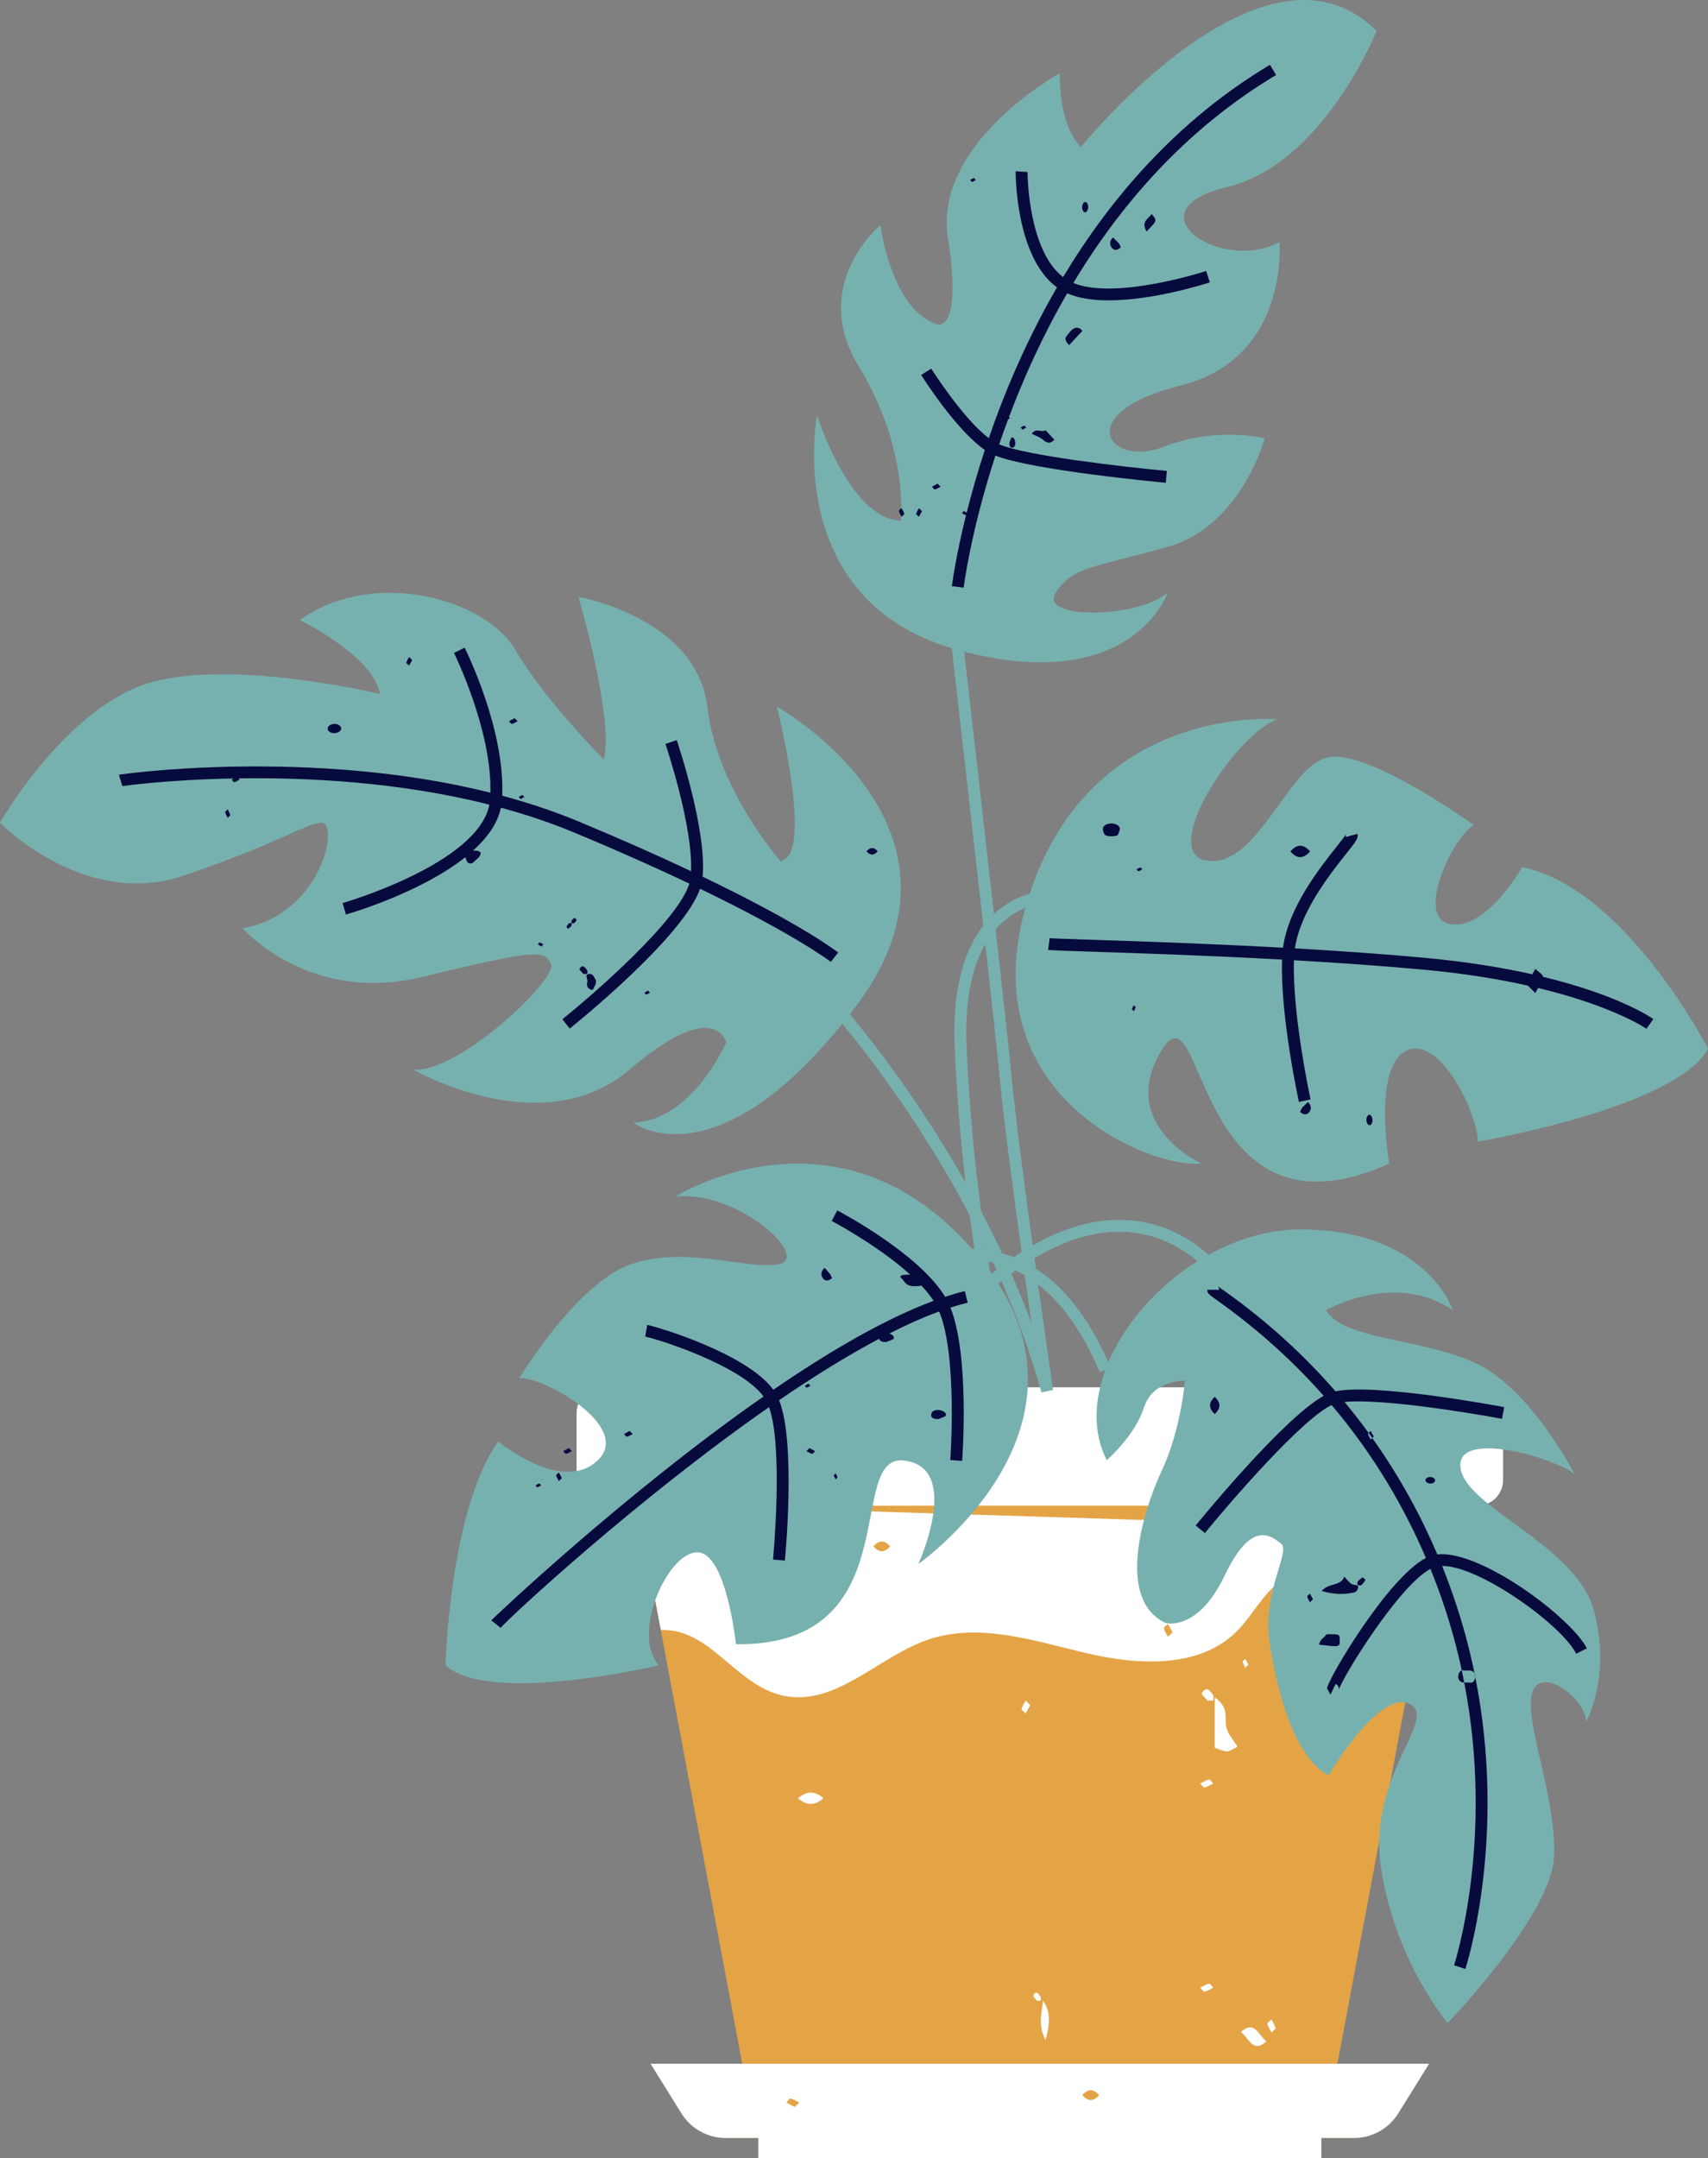
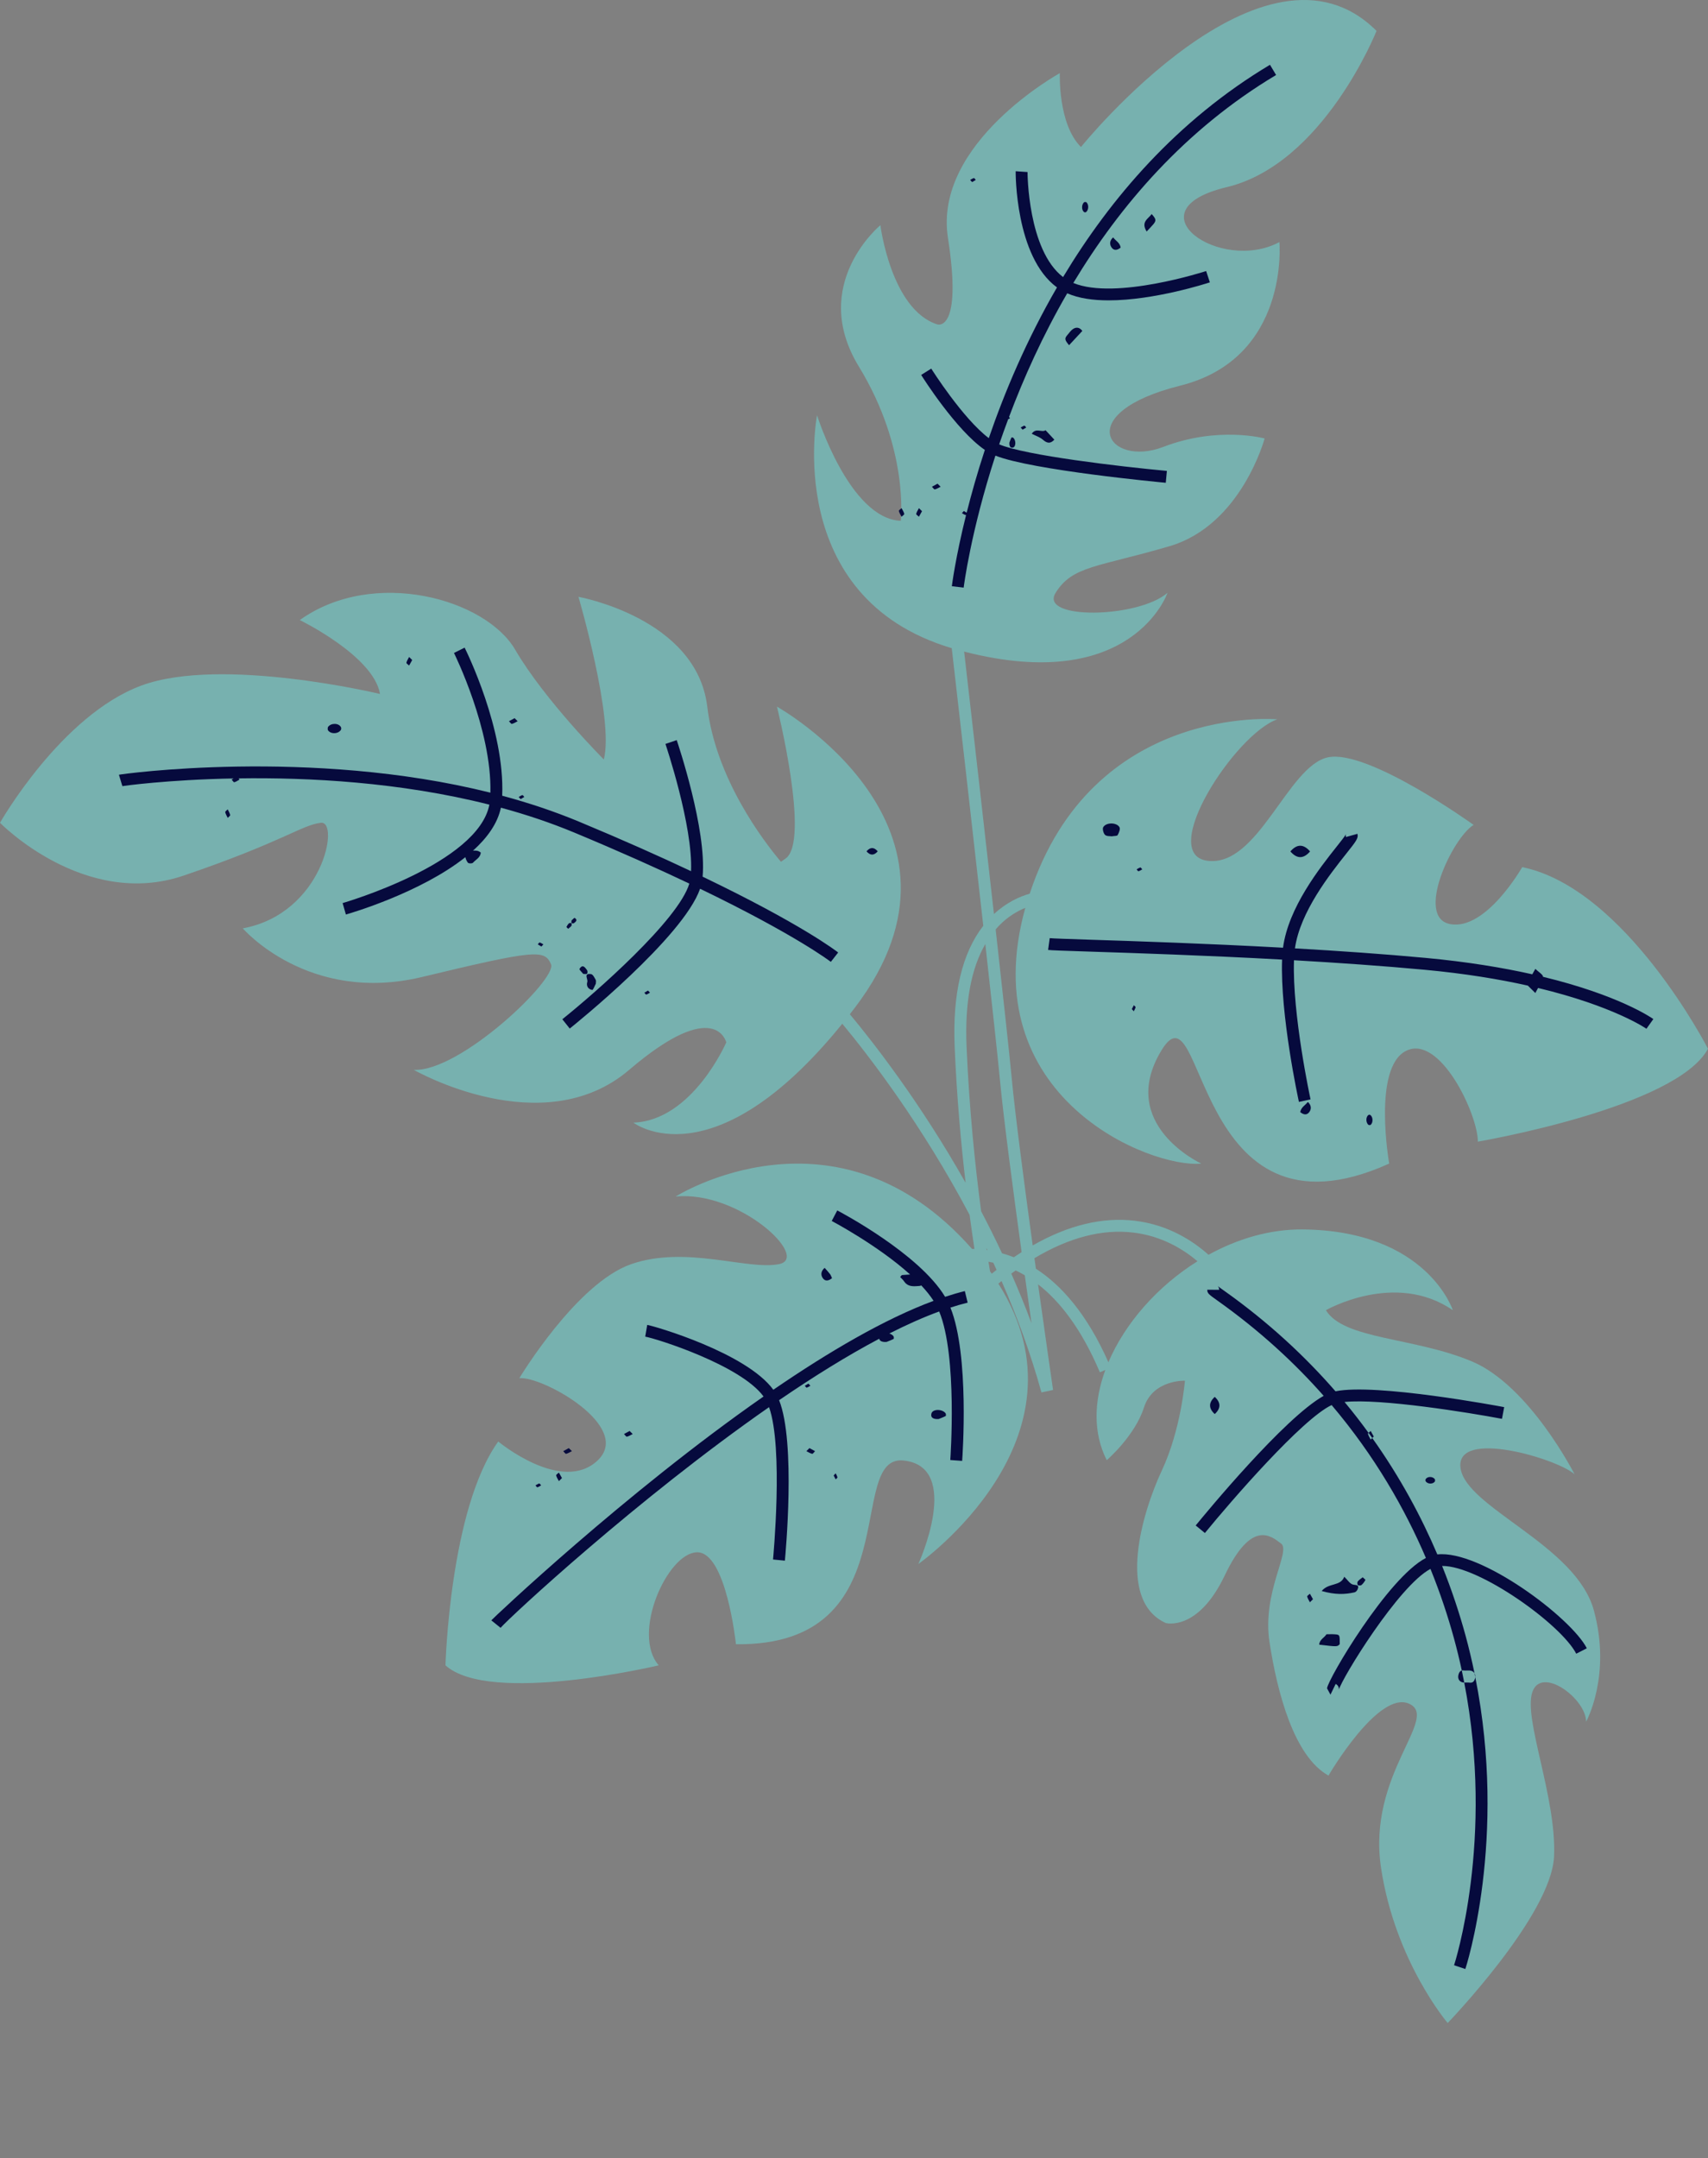
<svg xmlns="http://www.w3.org/2000/svg" fill="#000000" height="495" preserveAspectRatio="xMidYMid meet" version="1" viewBox="0.0 0.0 391.8 495.0" width="391.8" zoomAndPan="magnify">
  <rect x="0.0" y="0.0" width="391.8" height="495.0" fill="#808080" stroke="none" />
  <defs>
    <clipPath id="a">
      <path d="M 0 0 L 391.801 0 L 391.801 464 L 0 464 Z M 0 0" />
    </clipPath>
  </defs>
  <g>
    <g id="change1_1">
-       <path d="M 336.414 345.32 L 330.828 345.32 L 330.832 345.32 L 306.785 473.305 L 327.816 473.305 L 320.719 484.715 C 318.551 488.199 314.734 490.32 310.629 490.32 L 303.105 490.32 L 303.105 495 L 173.949 495 L 173.949 490.32 L 166.43 490.32 C 162.324 490.32 158.508 488.199 156.34 484.715 L 149.242 473.305 L 170.27 473.305 L 146.223 345.32 L 146.23 345.32 L 143.41 345.32 L 143.41 318.543 L 336.414 318.543 L 336.414 345.32" fill="#e4a446" />
-     </g>
+       </g>
    <g id="change2_1">
-       <path d="M 275.336 455.859 C 275.996 455.531 276.629 455.098 277.328 454.941 C 277.57 454.891 277.973 455.531 278.305 455.859 C 277.645 456.184 277.008 456.621 276.312 456.773 C 276.066 456.828 275.664 456.184 275.336 455.859 Z M 291.656 463.172 C 291.988 463.824 292.43 464.449 292.586 465.141 C 292.641 465.379 291.984 465.773 291.656 466.102 C 291.328 465.449 290.883 464.824 290.73 464.137 C 290.676 463.895 291.328 463.5 291.656 463.172 Z M 275.336 409.035 C 275.996 408.711 276.629 408.273 277.328 408.121 C 277.57 408.066 277.973 408.711 278.305 409.035 C 277.645 409.363 277.008 409.797 276.312 409.949 C 276.066 410.004 275.664 409.363 275.336 409.035 Z M 235.273 392.941 C 234.945 392.617 234.293 392.223 234.348 391.98 C 234.504 391.289 234.945 390.664 235.273 390.016 C 235.605 390.34 235.934 390.664 236.332 391.059 C 235.988 391.672 235.633 392.305 235.273 392.941 Z M 278.305 390.016 C 277.863 390.016 277.422 390.016 276.98 390.016 C 276.523 389.438 275.551 388.562 275.691 388.328 C 276.738 386.566 277.582 387.77 278.27 388.73 C 278.48 389.023 278.305 389.578 278.305 390.016 Z M 281.355 396.332 C 281.801 397.867 283.016 399.188 283.887 400.605 C 283.094 400.977 282.32 401.594 281.508 401.652 C 280.691 401.707 279.836 401.207 278.652 400.84 C 278.652 397.309 278.652 393.66 278.652 389.301 C 282.168 391.672 280.75 394.254 281.355 396.332 Z M 188.883 412.418 C 186.938 414.145 185.02 414.145 183.07 412.418 C 185.02 410.691 186.938 410.691 188.883 412.418 Z M 285.672 380.438 C 285.902 380.887 286.133 381.336 286.355 381.766 C 286.098 382.043 285.887 382.27 285.672 382.5 C 285.461 382.043 285.172 381.602 285.074 381.117 C 285.039 380.945 285.461 380.668 285.672 380.438 Z M 238.68 457.938 C 238.816 458.141 238.812 458.652 238.668 458.809 C 238.527 458.961 238.133 458.84 237.848 458.84 C 237.551 458.434 236.926 457.816 237.012 457.652 C 237.688 456.41 238.234 457.258 238.68 457.938 Z M 239.246 458.84 C 241.125 461.496 240.805 464.203 239.848 467.875 C 238.004 464.461 239.027 461.543 239.246 458.84 Z M 290.508 468.156 C 287.43 471.047 286.445 467.344 284.668 466.031 C 287.75 463.141 288.73 466.844 290.508 468.156 Z M 330.137 322.336 C 328.578 322.008 327.977 320.477 326.926 319.535 C 327.816 318.371 329.004 318.09 330.062 318.938 C 331.234 319.871 331.004 321.156 330.137 322.336 Z M 174.477 320.605 C 174.262 320.145 173.977 319.707 173.875 319.223 C 173.84 319.051 174.262 318.77 174.477 318.543 C 174.703 318.988 174.934 319.438 175.156 319.871 C 174.902 320.145 174.688 320.375 174.477 320.605 Z M 147.633 337.109 C 147.422 336.883 147.207 336.652 146.953 336.379 C 147.176 335.945 147.402 335.496 147.633 335.047 C 147.848 335.277 148.27 335.555 148.234 335.727 C 148.133 336.211 147.848 336.652 147.633 337.109 Z M 204.195 354.648 C 202.914 356.129 201.633 356.129 200.352 354.648 C 201.633 353.168 202.914 353.168 204.195 354.648 Z M 267.918 372.457 C 268.273 373.094 268.629 373.73 268.973 374.344 C 268.578 374.734 268.246 375.059 267.918 375.383 C 267.586 374.734 267.145 374.109 266.988 373.422 C 266.934 373.18 267.586 372.781 267.918 372.457 Z M 338.91 318.172 L 138.148 318.172 C 134.898 318.172 132.262 320.809 132.262 324.059 L 132.262 339.434 C 132.262 342.684 134.898 345.32 138.148 345.32 L 146.227 345.32 L 146.223 345.32 L 151.582 373.832 C 163.227 373.355 169.02 387.234 180.531 389.051 C 192.301 390.902 201.797 379.742 213.098 375.973 C 224.715 372.102 237.246 376.316 249.164 379.129 C 261.078 381.938 275.285 382.715 283.863 373.977 C 287.988 369.777 290.539 363.605 296.023 361.473 C 302.145 359.094 308.781 362.898 314.242 366.555 C 317.098 368.461 322.988 369.984 325.84 371.895 L 329.816 350.73 L 164.801 345.527 C 165.137 345.75 165.391 346.215 165.684 346.57 C 165.199 346.855 164.734 347.305 164.223 347.383 C 163.703 347.457 163.121 347.211 162.605 347 C 162.363 346.902 162.125 346.594 162.027 346.316 C 161.879 345.895 161.879 345.609 161.984 345.438 L 159.578 345.363 C 158.816 345.363 158.055 345.363 157.293 345.363 C 155.09 343.719 154.246 339.977 150.289 341.348 C 151.52 338.297 153.25 339.48 154.57 339.191 C 154.777 339.148 161.426 344.766 161.965 345.32 L 162.137 345.32 C 162.266 345.258 162.453 345.258 162.699 345.32 L 163.68 345.32 C 163.746 345.316 163.812 345.32 163.879 345.32 L 338.91 345.32 C 342.16 345.32 344.793 342.684 344.793 339.434 L 344.793 324.059 C 344.793 320.809 342.16 318.172 338.91 318.172 Z M 248.281 480.504 C 249.566 479.023 250.844 479.023 252.125 480.504 C 250.844 481.984 249.566 481.984 248.281 480.504 Z M 182.289 483.234 C 181.668 482.898 181.023 482.547 180.379 482.195 C 180.707 481.871 181.109 481.227 181.355 481.281 C 182.051 481.434 182.688 481.871 183.344 482.195 C 183.016 482.52 182.688 482.848 182.289 483.234 Z M 280.691 473.305 L 149.242 473.305 L 156.34 484.715 C 158.508 488.199 162.324 490.32 166.43 490.32 L 173.949 490.32 L 173.949 495 L 303.105 495 L 303.105 490.32 L 310.629 490.32 C 314.734 490.32 318.551 488.199 320.719 484.715 L 327.816 473.305 L 280.691 473.305" fill="#ffffff" />
-     </g>
+       </g>
    <g clip-path="url(#a)" id="change3_1">
      <path d="M 229.402 247.914 C 230.195 256.254 232.312 272.371 234.348 287.172 C 233.754 287.551 233.16 287.934 232.562 288.34 C 231.645 287.977 230.742 287.68 229.859 287.434 C 228.305 284.113 226.695 280.898 225.062 277.785 C 223.68 267.344 222.32 254.234 221.719 239.98 C 221.301 230.023 222.75 222.164 226.023 216.508 C 227.586 230.523 228.887 242.492 229.402 247.914 Z M 260.016 282.688 C 266.516 283.469 271.445 286.512 274.699 289.258 C 265.496 295.004 258.043 303.504 254.258 312.422 C 249.289 301.215 243.363 294.676 237.625 290.969 C 237.512 290.168 237.402 289.367 237.289 288.559 C 245.254 283.805 252.867 281.816 260.016 282.688 Z M 236.621 303.488 C 235.168 299.59 233.609 295.785 231.98 292.09 C 232.32 291.84 232.656 291.609 232.992 291.371 C 233.68 291.695 234.375 292.062 235.078 292.477 C 235.621 296.387 236.145 300.121 236.621 303.488 Z M 227.5 292.113 C 227.371 291.934 227.234 291.754 227.105 291.574 C 226.988 290.867 226.871 290.145 226.746 289.375 C 227.109 289.438 227.477 289.504 227.852 289.59 C 228.105 290.133 228.355 290.684 228.605 291.234 C 228.238 291.52 227.867 291.816 227.5 292.113 Z M 226.258 286.219 C 226.336 286.383 226.414 286.547 226.492 286.711 C 226.438 286.699 226.383 286.688 226.328 286.684 C 226.305 286.527 226.281 286.371 226.258 286.219 Z M 322.543 241.004 C 330.293 237.129 339.008 255.531 339.008 261.828 C 339.008 261.828 384.531 254.078 391.797 240.52 C 391.797 240.52 372.91 203.715 349.18 198.871 C 349.18 198.871 340.945 213.398 332.711 211.945 C 324.48 210.492 333.195 192.09 338.039 189.184 C 338.039 189.184 313.824 171.75 304.625 173.688 C 295.422 175.625 288.641 198.871 277.02 197.418 C 265.395 195.965 283.316 168.359 293 164.969 C 293 164.969 250.594 161.191 236.207 204.961 C 233.891 205.621 230.887 206.953 228.004 209.633 C 225.512 187.398 222.605 162 221.164 149.441 C 259.809 159.375 267.816 135.961 267.816 135.961 C 261.035 141.824 238.273 142.207 242.148 135.961 C 246.023 129.715 251.836 130.102 268.301 125.258 C 284.766 120.414 290.094 100.559 290.094 100.559 C 290.094 100.559 279.441 97.652 266.848 102.496 C 254.258 107.336 245.539 94.746 270.723 88.449 C 295.906 82.152 293.484 55.52 293.484 55.52 C 279.926 62.781 259.098 48.254 281.379 42.926 C 303.656 37.598 315.762 7.086 315.762 7.086 C 290.094 -18.578 247.961 33.723 247.961 33.723 C 242.633 28.398 243.117 16.773 243.117 16.773 C 243.117 16.773 214.059 32.754 217.449 54.551 C 220.84 76.344 215.027 74.406 215.027 74.406 C 204.375 71.016 201.953 51.645 201.953 51.645 C 201.953 51.645 185.484 65.203 197.027 84.09 C 208.57 102.98 206.633 119.445 206.633 119.445 C 194.844 118.961 187.422 95.23 187.422 95.23 C 187.422 95.23 179.367 137.055 218.324 148.656 C 219.766 161.199 222.938 188.891 225.555 212.32 C 220.691 218.582 218.477 227.898 218.992 240.094 C 219.469 251.453 220.43 262.094 221.5 271.258 C 211.141 252.91 200.367 239.109 194.945 232.602 C 195.344 232.094 195.738 231.582 196.141 231.055 C 227.621 189.668 178.223 162.062 178.223 162.062 C 178.223 162.062 185.973 193.059 180.16 196.934 C 179.762 197.195 179.434 197.43 179.145 197.648 C 175.113 192.863 164.207 178.582 162.238 162.062 C 159.816 141.723 132.695 136.879 132.695 136.879 C 132.695 136.879 140.93 164.969 138.508 174.172 C 138.508 174.172 124.949 160.609 118.168 148.988 C 111.387 137.363 85.719 130.102 68.77 142.207 C 68.77 142.207 85.719 150.441 87.172 159.156 C 87.172 159.156 50.852 150.441 32.449 157.219 C 14.043 164 0 188.699 0 188.699 C 0 188.699 19.371 208.555 42.133 200.809 C 64.895 193.059 69.254 189.184 73.613 188.699 C 77.973 188.215 74.098 209.523 55.695 212.914 C 55.695 212.914 70.707 230.352 96.859 224.055 C 123.012 217.758 124.949 217.758 126.402 221.148 C 127.855 224.539 105.578 245.848 94.922 245.363 C 94.922 245.363 124.465 262.328 144.32 245.371 C 164.176 228.41 166.598 239.066 166.598 239.066 C 166.598 239.066 158.852 256.984 145.289 257.469 C 145.289 257.469 163.465 271.516 193.215 234.785 C 199.266 242.086 211.453 257.871 222.418 278.625 C 222.793 281.434 223.168 284.051 223.531 286.438 C 223.34 286.43 223.16 286.434 222.977 286.43 C 191.844 251.094 154.977 274.422 154.977 274.422 C 169.504 272.969 185.973 288.465 178.707 289.918 C 171.441 291.371 157.398 285.559 144.805 289.918 C 132.215 294.277 119.137 316.07 119.137 316.07 C 124.465 315.586 145.289 327.211 137.074 334.957 C 128.859 342.707 114.293 330.598 114.293 330.598 C 103.156 346.098 102.188 381.934 102.188 381.934 C 112.355 391.137 151.102 381.934 151.102 381.934 C 144.805 374.672 153.039 356.266 159.816 356.008 C 166.598 355.754 168.82 377.094 168.82 377.094 C 208.82 377.574 193.719 333.504 207.281 334.957 C 220.84 336.41 210.668 358.688 210.668 358.688 C 210.668 358.688 251.555 329.973 229.02 294.395 C 229.262 294.199 229.504 293.988 229.746 293.801 C 233.27 301.855 236.43 310.41 238.895 319.34 L 241.562 318.781 C 241.527 318.543 239.977 307.867 238.121 294.555 C 243.016 298.355 248.012 304.602 252.297 314.723 L 253.555 314.188 C 250.934 321.324 250.699 328.621 253.879 334.887 C 253.879 334.887 260.344 329.301 262.402 322.832 C 264.461 316.363 271.812 316.656 271.812 316.656 C 271.812 316.656 270.93 327.828 266.52 337.238 C 262.109 346.645 255.934 366.934 267.402 372.227 C 267.402 372.227 274.754 374.285 280.926 361.348 C 287.102 348.41 291.512 352.23 293.863 353.996 C 296.215 355.762 289.453 365.168 291.219 376.637 C 292.98 388.102 296.805 402.805 304.742 407.215 C 304.742 407.215 316.211 387.516 323.266 390.75 C 330.32 393.984 313.562 406.918 316.797 428.383 C 320.031 449.848 332.086 463.961 332.086 463.961 C 332.086 463.961 355.902 439.262 356.488 425.738 C 357.078 412.211 349.434 394.277 351.492 388.102 C 353.547 381.93 363.84 389.57 363.84 394.863 C 363.84 394.863 369.719 384.281 365.602 369.285 C 361.488 354.289 336.203 345.766 335.027 336.648 C 333.848 327.535 357.371 334.594 361.191 338.121 C 361.191 338.121 350.902 317.832 337.672 312.246 C 324.441 306.66 308.27 307.246 304.152 300.484 C 304.152 300.484 320.031 291.371 333.262 300.484 C 333.262 300.484 327.383 282.258 298.863 281.961 C 291.32 281.887 283.887 284.105 277.219 287.777 C 273.707 284.629 268.074 280.918 260.387 279.98 C 252.906 279.07 245.043 280.98 236.891 285.637 C 234.91 271.191 232.887 255.738 232.117 247.656 C 231.566 241.832 230.109 228.488 228.395 213.156 C 228.617 212.902 228.836 212.645 229.066 212.402 C 231.109 210.266 233.301 208.984 235.195 208.207 C 223.102 251.691 263.961 268.004 275.566 266.863 C 275.566 266.863 256.195 257.953 266.363 241.004 C 276.535 224.055 273.145 287.395 318.668 266.863 C 318.668 266.863 314.793 244.879 322.543 241.004" fill="#77b1af" />
    </g>
    <g id="change4_1">
      <path d="M 236.672 99.477 C 237.543 99.93 238.52 100.227 239.246 100.859 C 240.215 101.711 240.988 101.785 241.855 100.832 C 241.258 100.195 240.676 99.562 239.84 98.664 C 238.98 99.277 237.664 98.008 236.672 99.477 Z M 234.125 98.055 C 234.266 98.207 234.41 98.363 234.582 98.547 C 234.852 98.387 235.133 98.219 235.41 98.055 C 235.27 97.898 235.094 97.598 234.988 97.621 C 234.684 97.695 234.41 97.898 234.125 98.055 Z M 232.008 100.359 C 231.828 100.723 231.695 101.109 231.555 101.48 C 231.496 102.168 231.664 102.848 232.387 102.637 C 233.082 102.438 233.066 100.91 232.422 100.395 C 232.324 100.316 232.035 100.305 232.008 100.359 Z M 260.73 199.379 C 260.875 199.535 261.047 199.84 261.152 199.812 C 261.457 199.742 261.73 199.535 262.02 199.383 C 261.875 199.227 261.699 198.922 261.594 198.949 C 261.293 199.02 261.016 199.227 260.73 199.379 Z M 260.09 230.543 C 259.934 230.844 259.777 231.145 259.629 231.434 C 259.801 231.617 259.945 231.773 260.09 231.926 C 260.23 231.617 260.422 231.324 260.492 230.996 C 260.516 230.883 260.23 230.695 260.09 230.543 Z M 253.066 189.723 C 252.852 190.109 253.121 191.133 253.484 191.473 C 253.871 191.836 254.633 191.738 255.023 191.805 C 255.637 191.691 256.246 191.762 256.379 191.523 C 256.672 191.004 257.02 190.145 256.812 189.746 C 256.207 188.574 253.711 188.559 253.066 189.723 Z M 246.18 75.43 C 245.668 75.754 245.281 76.32 244.867 76.809 C 244.152 77.641 244.211 77.949 245.238 79.168 C 246.254 78.078 247.266 76.984 248.277 75.898 C 247.703 75.105 246.938 74.949 246.18 75.43 Z M 215.773 111.629 C 215.551 111.41 215.328 111.191 215.062 110.93 C 214.645 111.156 214.215 111.395 213.781 111.629 C 214.004 111.848 214.27 112.281 214.434 112.242 C 214.902 112.141 215.328 111.848 215.773 111.629 Z M 221.324 296.102 C 219.855 296.461 218.344 296.906 216.797 297.414 C 210.859 287.535 192.848 278.016 192.059 277.602 L 190.793 280.02 C 190.934 280.094 201.363 285.609 208.77 292.297 C 208.16 292.336 207.551 292.375 206.938 292.426 C 206.781 292.438 206.641 292.727 206.492 292.883 C 206.789 293.203 207.133 293.484 207.371 293.848 C 208.055 294.887 208.996 295.031 210.09 294.98 C 210.711 294.949 211.109 294.938 211.336 294.805 C 212.426 295.973 213.391 297.156 214.152 298.34 C 202.965 302.48 190.113 310.016 177.395 318.73 C 171.211 310.266 150.254 304.16 148.465 303.855 L 148.008 306.551 C 150.527 306.977 169.879 313.066 175.152 320.277 C 143.316 342.457 113.016 371.215 112.703 371.617 L 114.828 373.328 C 117.035 370.809 146.172 343.766 176.414 322.719 C 179.746 332.105 177.352 357.391 177.328 357.66 L 180.043 357.926 C 180.156 356.777 182.605 330.828 178.719 321.125 C 186.492 315.805 194.293 310.938 201.688 307.031 C 201.809 307.668 202.586 307.828 203.383 307.758 C 203.91 307.543 204.473 307.344 204.992 307.066 C 205.074 307.023 205.059 306.582 204.941 306.434 C 204.727 306.145 204.387 305.949 204.008 305.832 C 207.973 303.82 211.809 302.105 215.441 300.777 C 219.684 310.996 218.004 334.598 217.988 334.844 L 220.711 335.043 C 220.785 334.02 222.43 310.832 218.02 299.887 C 219.367 299.449 220.691 299.066 221.973 298.754 Z M 267.672 108 C 256.762 106.988 235.219 104.449 229.199 101.91 C 229.836 100.043 230.535 98.109 231.266 96.148 C 231.414 96.07 231.559 95.988 231.707 95.914 C 231.629 95.836 231.543 95.734 231.461 95.633 C 234.812 86.715 239.16 77.004 244.809 67.266 C 247.469 68.438 250.797 68.887 254.316 68.887 C 264.77 68.887 276.832 64.988 277.531 64.758 L 276.68 62.164 C 276.465 62.234 255.863 68.898 246.207 64.898 C 256.859 47.203 271.82 29.695 292.723 17.203 L 291.324 14.859 C 269.973 27.617 254.711 45.496 243.859 63.547 C 235.762 57.352 235.695 39.637 235.711 39.457 L 232.984 39.27 C 232.973 39.465 232.848 58.902 242.461 65.914 C 235.484 77.949 230.438 89.957 226.82 100.484 C 220.836 95.969 213.699 84.664 213.621 84.539 L 211.309 85.988 C 211.652 86.539 219.293 98.637 225.914 103.188 C 224.176 108.48 222.812 113.34 221.746 117.578 C 221.527 117.449 221.312 117.32 221.105 117.195 C 220.934 117.383 220.789 117.535 220.648 117.688 C 220.934 117.844 221.207 118.051 221.512 118.121 C 221.543 118.129 221.582 118.102 221.621 118.062 C 219.172 127.895 218.371 134.223 218.344 134.445 L 221.055 134.766 C 221.094 134.449 222.684 121.871 228.34 104.496 C 236.746 107.836 266.117 110.598 267.418 110.723 Z M 255.352 54.445 C 254.609 55.074 254.441 55.934 254.949 56.707 C 255.523 57.578 256.328 57.379 257.07 56.785 C 256.898 55.637 255.902 55.227 255.352 54.445 Z M 299.855 366.152 C 299.961 366.613 300.258 367.035 300.48 367.473 C 300.703 367.254 300.922 367.035 301.188 366.77 C 300.961 366.359 300.719 365.934 300.48 365.508 C 300.258 365.727 299.82 365.988 299.855 366.152 Z M 263.031 53.098 C 263.703 52.371 264.164 51.926 264.57 51.43 C 265.277 50.566 265.211 50.234 264.18 49.09 C 263.422 50.188 261.641 50.855 263.031 53.098 Z M 353.941 224.02 C 354.035 223.566 352.809 222.82 352.191 222.207 C 351.957 222.625 351.727 223.035 351.496 223.449 C 344.754 221.938 336.664 220.586 327.055 219.691 C 317.402 218.793 307.078 218.078 297.047 217.504 C 298.234 209.129 305.062 200.512 308.828 195.77 C 311.109 192.895 311.652 192.211 311.383 191.234 L 308.75 191.965 C 308.645 191.582 308.762 191.309 308.762 191.305 C 308.605 191.656 307.59 192.938 306.691 194.07 C 302.727 199.066 295.527 208.156 294.316 217.352 C 276.582 216.375 260.047 215.84 250.148 215.52 C 245.23 215.355 241.348 215.23 240.797 215.156 L 240.426 217.859 C 241.09 217.953 243.859 218.043 250.059 218.246 C 259.934 218.566 276.422 219.102 294.098 220.074 C 293.648 232.77 297.777 251.879 297.961 252.715 L 300.625 252.133 C 300.582 251.934 296.402 232.598 296.828 220.227 C 306.852 220.801 317.164 221.516 326.801 222.41 C 336.07 223.273 343.914 224.578 350.473 226.043 C 351.094 226.656 351.648 227.203 352.191 227.738 C 352.387 227.352 352.602 226.969 352.816 226.586 C 370.125 230.742 377.578 235.863 377.68 235.938 L 379.262 233.711 C 378.832 233.406 371.359 228.234 353.941 224.02 Z M 300.379 254.992 C 300.906 254.227 300.73 253.367 300.008 252.727 C 299.422 253.484 298.465 253.918 298.262 255.047 C 298.996 255.672 299.797 255.84 300.379 254.992 Z M 329.715 356.496 C 326.082 347.957 321.23 338.859 314.781 329.797 C 314.656 329.918 314.539 330.031 314.422 330.148 C 314.203 329.711 313.906 329.293 313.801 328.828 C 313.789 328.77 313.848 328.691 313.93 328.613 C 312.207 326.246 310.379 323.879 308.426 321.531 C 316.727 320.703 336.801 323.938 344.539 325.398 L 345.047 322.715 C 343.809 322.48 315.555 317.184 306.352 319.086 C 299.383 311.074 291.012 303.273 280.926 296.105 C 280.223 295.605 279.5 295.094 279.344 294.945 C 279.461 295.055 279.672 295.371 279.668 295.809 L 276.938 295.789 C 276.934 296.617 277.254 296.848 279.344 298.332 C 288.926 305.141 296.938 312.531 303.641 320.129 C 294.609 325.141 276.461 347.188 274.281 349.855 L 276.395 351.586 C 282.359 344.277 298.688 325.426 305.465 322.242 C 315.41 333.98 322.305 346.121 327.09 357.309 C 318.316 361.852 304.594 385.125 304.41 387.211 L 305.199 388.656 L 306.391 386.199 C 307.066 386.527 307.195 387.246 307.113 387.555 C 307.809 384.902 320.82 363.672 328.137 359.82 C 330.426 365.465 332.184 370.836 333.527 375.742 C 334.207 378.23 334.801 380.688 335.324 383.117 C 335.469 383.082 335.637 383.078 335.828 383.109 C 336.035 383.148 336.25 383.117 336.461 383.117 C 336.668 383.117 336.879 383.105 337.09 383.117 C 337.625 383.148 338.023 383.383 338.242 383.75 C 337.648 380.883 336.969 377.973 336.16 375.023 C 334.816 370.121 333.074 364.77 330.809 359.141 C 339.277 359.055 358.129 372.547 361.574 379.266 L 364.004 378.02 C 360.398 370.988 339.602 355.398 329.715 356.496 Z M 278.652 320.363 C 277.219 321.68 277.219 322.988 278.652 324.305 C 280.082 322.988 280.082 321.68 278.652 320.363 Z M 314.344 258.02 C 314.988 257.613 315.012 256.25 314.367 255.734 C 314.27 255.652 314.047 255.637 313.941 255.699 C 313.285 256.086 313.266 257.461 313.91 257.977 C 314.008 258.059 314.195 258.012 314.344 258.02 Z M 308.363 361.617 C 307.504 363.883 304.797 362.926 303.184 364.887 C 306.293 365.773 308.52 365.691 310.734 365.188 C 311.004 365.129 311.309 364.789 311.418 364.512 C 311.797 363.555 311.387 363.562 310.461 363.434 C 309.699 363.328 309.07 362.27 308.363 361.617 Z M 327.02 339.277 C 326.961 339.395 326.977 339.633 327.051 339.738 C 327.531 340.434 328.801 340.406 329.176 339.711 C 329.168 339.555 329.211 339.352 329.137 339.246 C 328.656 338.551 327.379 338.57 327.02 339.277 Z M 213.668 324.164 C 213.367 325.27 214.344 325.523 215.336 325.438 C 215.863 325.223 216.422 325.02 216.941 324.746 C 217.023 324.703 217.008 324.262 216.895 324.109 C 216.152 323.125 213.957 323.102 213.668 324.164 Z M 307.324 377.074 C 307.336 374.93 307.336 374.906 306.168 374.816 C 305.543 374.77 304.914 374.809 304.285 374.809 C 303.77 375.629 302.695 376.004 302.613 377.191 C 306.762 377.684 306.762 377.684 307.324 377.074 Z M 312.305 363.52 C 312.676 363.211 312.973 362.785 313.211 362.359 C 313.25 362.285 312.824 361.965 312.594 361.738 C 312.211 362.047 311.766 362.312 311.461 362.688 C 311.316 362.863 311.32 363.363 311.469 363.512 C 311.617 363.656 312.129 363.66 312.305 363.52 Z M 337.09 385.898 C 336.695 385.84 336.285 385.895 335.883 385.883 C 342.895 421.98 333.652 450.402 333.551 450.715 L 336.137 451.578 C 336.246 451.262 345.844 421.809 338.41 384.602 C 338.402 384.68 338.398 384.758 338.379 384.84 C 338.227 385.535 337.879 386.016 337.09 385.898 Z M 338.242 383.75 C 338.301 384.035 338.355 384.316 338.41 384.602 C 338.441 384.27 338.379 383.984 338.242 383.75 Z M 315.133 329.449 C 314.902 329.039 314.664 328.609 314.422 328.184 C 314.285 328.32 314.07 328.477 313.93 328.613 C 314.219 329.008 314.5 329.402 314.781 329.797 C 314.891 329.688 315.008 329.574 315.133 329.449 Z M 334.539 384.164 C 334.328 385.137 334.871 385.836 335.828 385.883 C 335.848 385.887 335.863 385.883 335.883 385.883 C 335.707 384.965 335.527 384.047 335.324 383.117 C 334.883 383.23 334.652 383.641 334.539 384.164 Z M 127.582 338.367 C 127.684 338.828 127.98 339.25 128.203 339.688 C 128.426 339.469 128.648 339.25 128.91 338.988 C 128.684 338.574 128.441 338.148 128.203 337.723 C 127.98 337.941 127.543 338.207 127.582 338.367 Z M 117.41 166.02 C 117.879 165.918 118.305 165.625 118.746 165.406 C 118.523 165.188 118.305 164.969 118.039 164.707 C 117.621 164.934 117.188 165.172 116.754 165.406 C 116.977 165.625 117.246 166.055 117.41 166.02 Z M 93.848 152.637 C 94.086 152.211 94.324 151.785 94.555 151.371 C 94.289 151.109 94.07 150.891 93.848 150.676 C 93.625 151.109 93.328 151.531 93.223 151.992 C 93.188 152.152 93.625 152.422 93.848 152.637 Z M 120.266 182.781 C 120.125 182.629 119.949 182.324 119.844 182.348 C 119.539 182.422 119.266 182.629 118.98 182.781 C 119.121 182.934 119.266 183.09 119.438 183.273 C 119.707 183.113 119.984 182.945 120.266 182.781 Z M 108.504 195.094 C 111.727 192.188 114.137 188.891 114.902 185.238 C 120.617 186.789 126.27 188.672 131.738 190.945 C 142.109 195.266 150.824 199.176 158.125 202.645 C 155.621 211.031 136.461 227.781 128.992 233.758 L 130.695 235.891 C 131.809 234.996 156.684 215.008 160.594 203.828 C 182.539 214.422 190.48 220.516 190.586 220.598 L 192.27 218.449 C 191.832 218.105 183.789 211.91 161.172 201.059 C 162.152 190.301 155.523 170.602 155.234 169.742 L 152.648 170.617 C 152.715 170.816 158.973 189.398 158.52 199.797 C 151.355 196.414 142.852 192.617 132.785 188.426 C 127.078 186.051 121.172 184.098 115.199 182.492 C 115.844 167.254 106.969 149.309 106.582 148.531 L 104.141 149.754 C 104.23 149.934 112.848 167.352 112.492 181.793 C 71.09 171.449 27.66 177.555 27.281 177.684 L 28.07 180.293 C 28.281 180.246 38.484 178.816 53.59 178.531 C 53.441 178.621 53.293 178.711 53.141 178.789 C 53.344 179.008 53.59 179.438 53.738 179.402 C 54.164 179.301 54.551 179.008 54.953 178.789 C 54.883 178.715 54.805 178.613 54.73 178.516 C 70.66 178.277 91.734 179.348 112.258 184.543 C 109.656 198.078 78.914 207.027 78.594 207.117 L 79.344 209.742 C 80.32 209.465 96.473 204.762 106.75 196.586 C 106.855 197.047 107.055 197.512 107.332 197.852 C 107.512 198.07 108.305 198.078 108.504 197.855 C 109.137 197.145 110.16 196.727 110.297 195.547 C 109.723 195.051 109.113 195.039 108.504 195.094 Z M 51.668 186.262 C 51.762 186.719 52.031 187.137 52.234 187.57 C 52.438 187.355 52.836 187.09 52.801 186.93 C 52.707 186.469 52.438 186.055 52.234 185.617 C 52.031 185.836 51.637 186.098 51.668 186.262 Z M 210.793 118.504 C 211.031 118.078 211.27 117.652 211.504 117.238 C 211.234 116.977 211.016 116.758 210.793 116.539 C 210.57 116.977 210.273 117.398 210.168 117.859 C 210.133 118.02 210.57 118.285 210.793 118.504 Z M 248.727 48.66 C 248.836 48.723 249.055 48.703 249.152 48.625 C 249.797 48.109 249.773 46.742 249.129 46.34 C 248.98 46.352 248.793 46.301 248.695 46.383 C 248.051 46.898 248.07 48.273 248.727 48.66 Z M 300.52 195.27 C 299.012 193.527 297.508 193.527 296.004 195.27 C 297.508 197.012 299.012 197.012 300.52 195.27 Z M 201.344 195.246 C 200.484 194.25 199.629 194.25 198.766 195.246 C 199.629 196.238 200.484 196.238 201.344 195.246 Z M 207.43 117.859 C 207.328 117.398 207.031 116.977 206.809 116.539 C 206.586 116.758 206.148 117.023 206.188 117.188 C 206.289 117.648 206.586 118.066 206.809 118.504 C 207.031 118.285 207.469 118.02 207.43 117.859 Z M 188.711 293.086 C 189.285 293.957 190.09 293.758 190.859 293.141 C 190.707 292.816 190.605 292.473 190.41 292.215 C 190.02 291.703 189.578 291.246 189.168 290.777 C 188.371 291.453 188.199 292.312 188.711 293.086 Z M 223.828 41.27 C 223.688 41.117 223.512 40.812 223.406 40.84 C 223.102 40.91 222.828 41.117 222.543 41.27 C 222.684 41.426 222.828 41.578 223 41.766 C 223.27 41.605 223.551 41.438 223.828 41.27 Z M 75.184 167.395 C 75.715 168.371 77.5 168.41 78.176 167.434 C 78.281 167.281 78.301 166.949 78.219 166.785 C 77.715 165.789 75.914 165.762 75.238 166.738 C 75.137 166.891 75.199 167.172 75.184 167.395 Z M 122.84 340.664 C 122.984 340.816 123.156 341.121 123.262 341.098 C 123.566 341.023 123.84 340.816 124.129 340.664 C 123.984 340.512 123.809 340.207 123.703 340.23 C 123.402 340.305 123.125 340.512 122.84 340.664 Z M 124.648 216.586 C 124.363 216.434 124.09 216.227 123.785 216.152 C 123.68 216.129 123.508 216.434 123.363 216.586 C 123.645 216.75 123.922 216.918 124.191 217.078 C 124.363 216.895 124.508 216.738 124.648 216.586 Z M 132.93 222.223 C 132.836 222.379 133.484 222.965 133.793 223.355 C 134.09 223.355 134.5 223.469 134.648 223.32 C 134.797 223.176 134.801 222.688 134.66 222.492 C 134.199 221.848 133.629 221.039 132.93 222.223 Z M 185.902 317.812 C 185.762 317.66 185.617 317.504 185.445 317.32 C 185.176 317.48 184.895 317.645 184.617 317.812 C 184.758 317.969 184.934 318.27 185.039 318.246 C 185.344 318.176 185.617 317.969 185.902 317.812 Z M 191.234 338.387 C 191.387 338.68 191.539 338.98 191.695 339.277 C 191.836 339.125 192.121 338.938 192.098 338.824 C 192.027 338.496 191.836 338.203 191.695 337.895 C 191.551 338.051 191.406 338.203 191.234 338.387 Z M 184.973 332.812 C 185.414 333.027 185.84 333.32 186.309 333.426 C 186.473 333.461 186.742 333.027 186.965 332.812 C 186.531 332.574 186.098 332.34 185.684 332.113 C 185.414 332.375 185.195 332.594 184.973 332.812 Z M 131.648 211.723 C 132.07 211.402 132.602 211.008 131.828 210.52 C 131.723 210.453 131.34 210.906 131.086 211.121 C 131.086 211.328 131.086 211.531 131.086 211.738 C 131.277 211.738 131.52 211.82 131.648 211.723 Z M 129.199 332.812 C 129.422 333.027 129.691 333.461 129.855 333.426 C 130.324 333.32 130.75 333.027 131.191 332.812 C 130.969 332.594 130.75 332.375 130.484 332.113 C 130.066 332.34 129.633 332.574 129.199 332.812 Z M 143.797 329.496 C 144.266 329.395 144.691 329.102 145.137 328.883 C 144.914 328.664 144.691 328.445 144.426 328.184 C 144.008 328.41 143.574 328.648 143.145 328.883 C 143.363 329.102 143.633 329.531 143.797 329.496 Z M 130.523 211.754 C 130.281 211.973 130.094 212.27 129.941 212.57 C 129.914 212.621 130.188 212.852 130.336 213.012 C 130.586 212.793 130.871 212.605 131.07 212.344 C 131.164 212.219 131.16 211.863 131.062 211.762 C 130.969 211.656 130.637 211.652 130.523 211.754 Z M 135.859 227.039 C 136.051 227.07 136.398 226.121 136.676 225.621 C 136.672 225.316 136.781 224.953 136.652 224.723 C 136.371 224.227 136.016 223.477 135.602 223.41 C 133.758 223.121 134.922 224.566 134.723 225.195 C 134.438 226.098 134.891 226.883 135.859 227.039 Z M 147.816 227.664 C 148.094 227.5 148.375 227.332 148.645 227.172 C 148.816 227.355 148.961 227.512 149.102 227.664 C 148.816 227.82 148.539 228.023 148.238 228.098 C 148.133 228.125 147.957 227.82 147.816 227.664" fill="#060a3d" />
    </g>
  </g>
</svg>